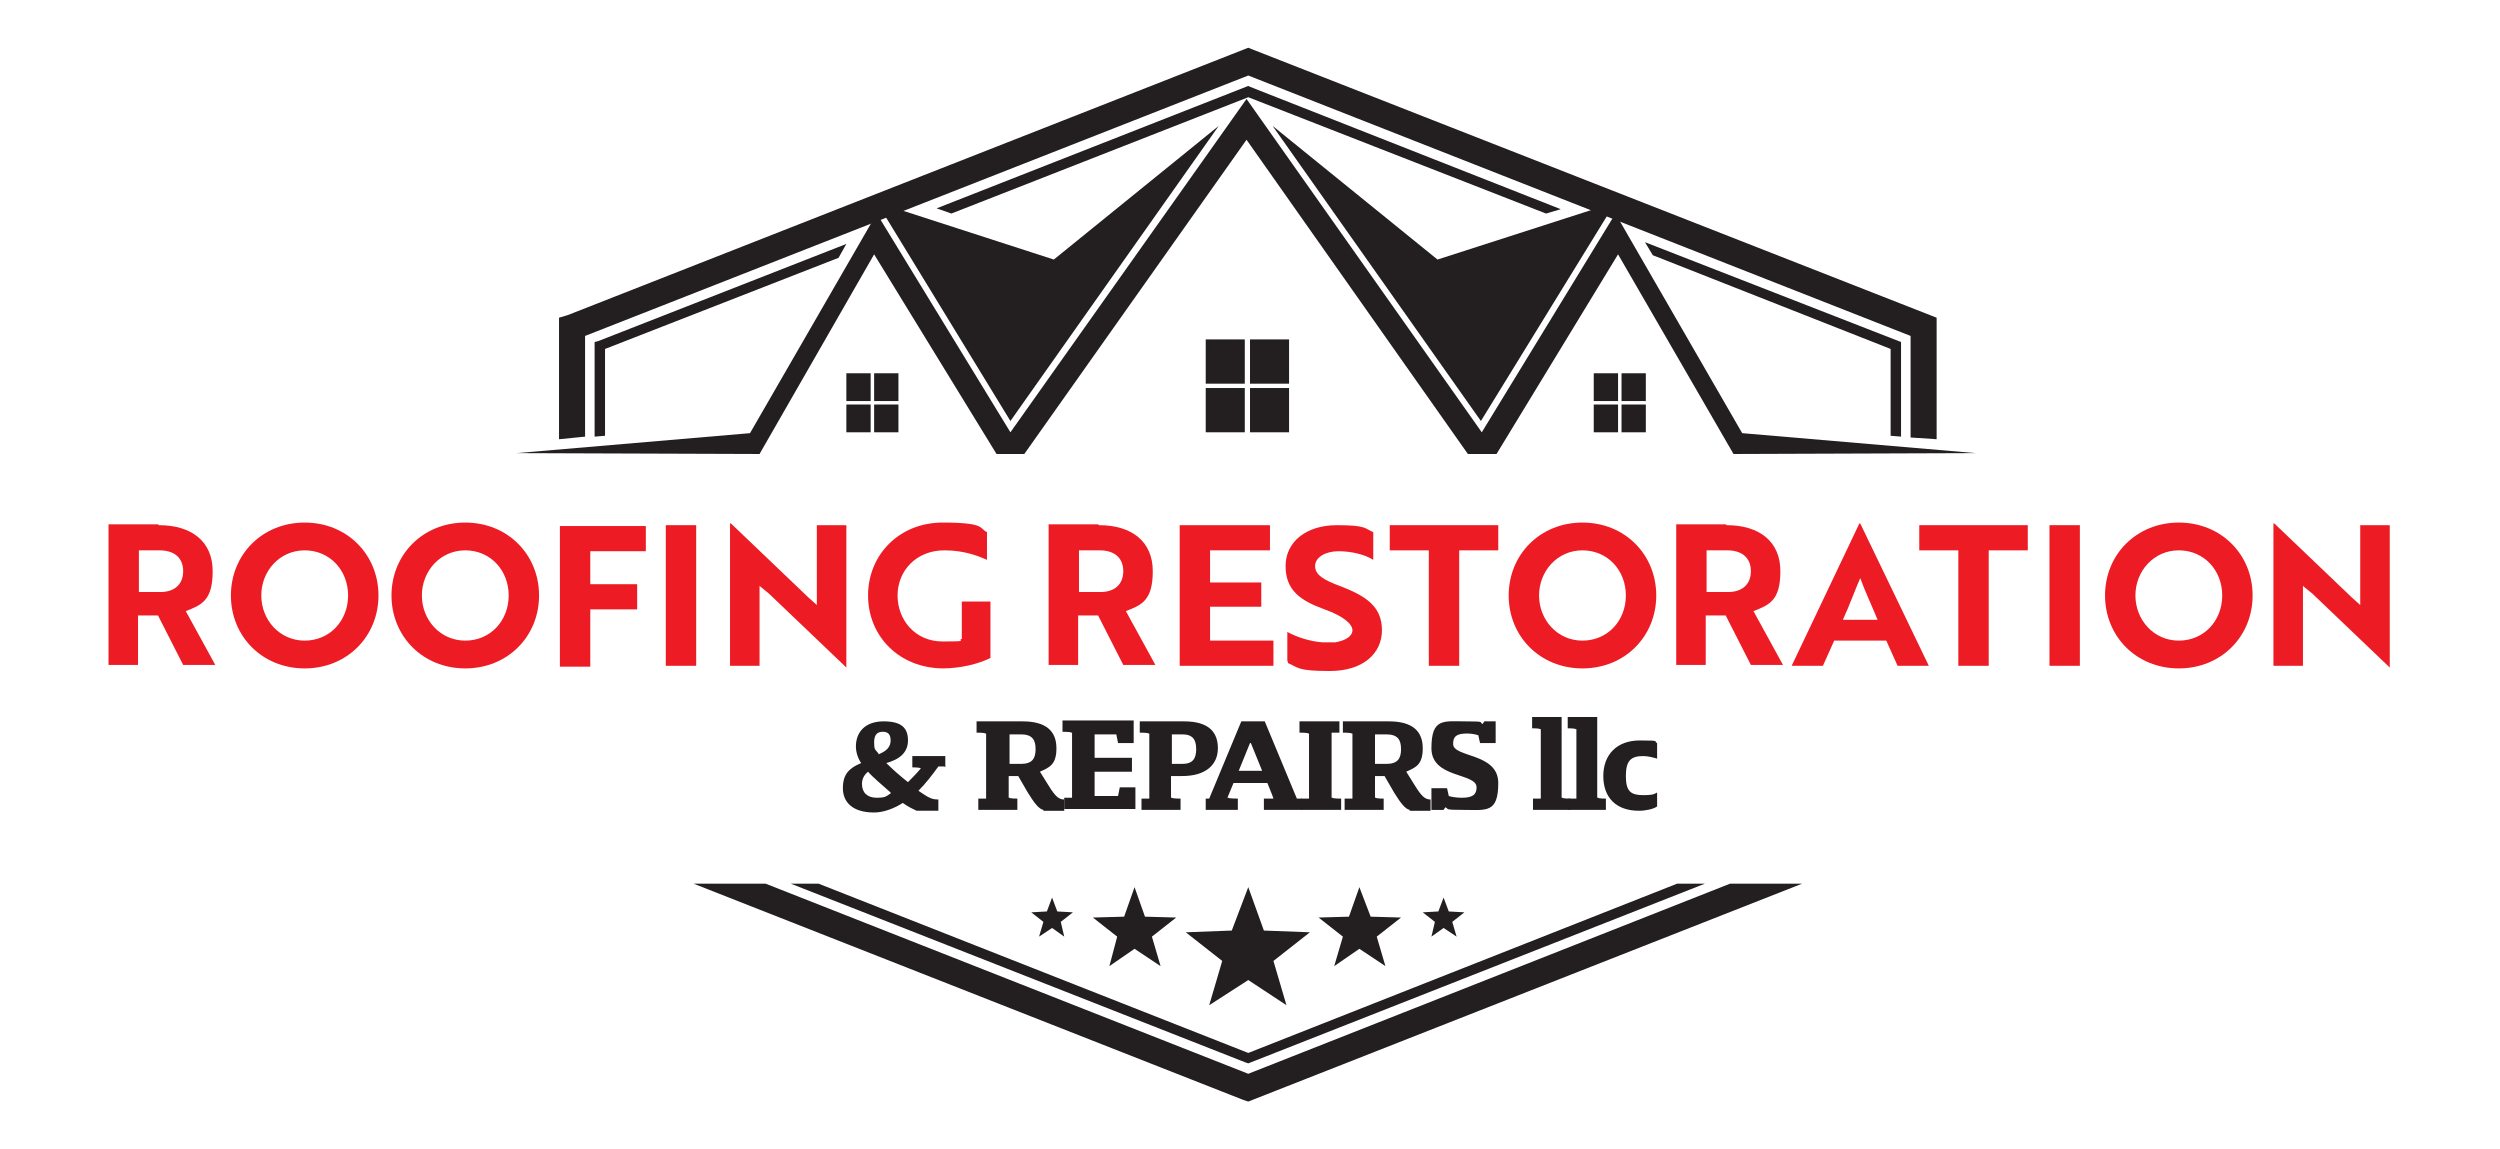
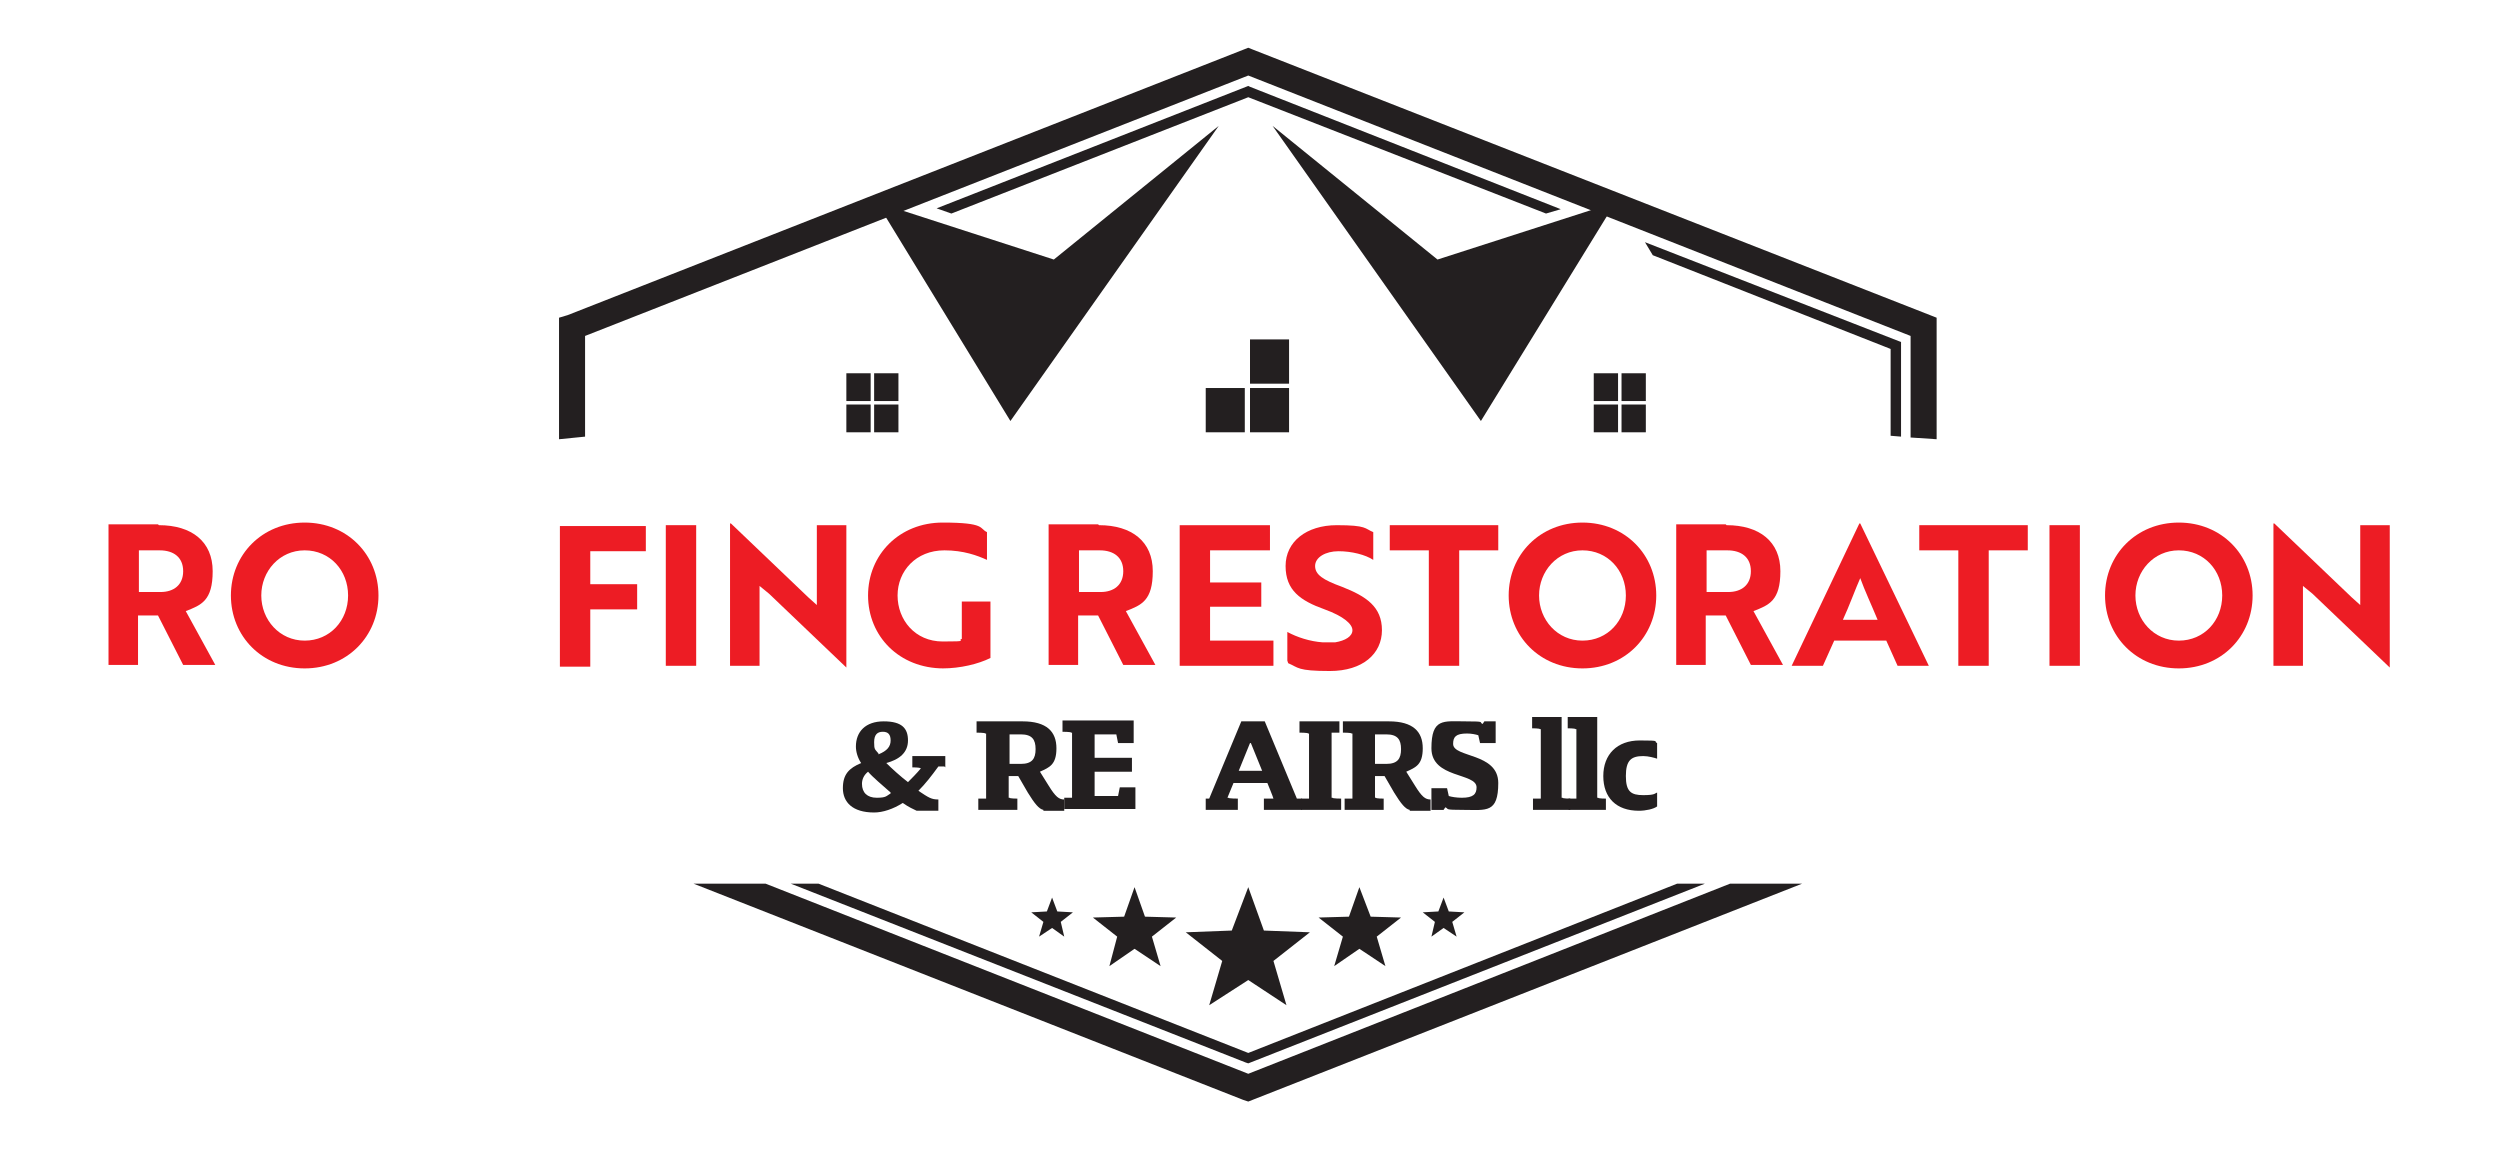
<svg xmlns="http://www.w3.org/2000/svg" id="logo" version="1.1" viewBox="0 0 288 132.4">
  <defs>
    <style>
      .st0 {
        fill: #231f20;
      }

      .st1 {
        fill: #231f20;
      }

      .st2 {
        fill: #ed1c24;
      }
    </style>
  </defs>
  <g>
    <path class="st2" d="M18.3,60.5c3.8,0,6.2,1.9,6.2,5.3s-1.3,3.9-3.1,4.6l3.4,6.2h-3.7l-2.9-5.7h-2.3v5.7h-3.4v-16.2h5.7ZM16,63.4v4.8h2.5c1.5,0,2.6-.8,2.6-2.4s-1.1-2.4-2.7-2.4h-2.4Z" />
    <path class="st2" d="M35.1,60.2c4.9,0,8.5,3.7,8.5,8.4s-3.6,8.4-8.5,8.4-8.5-3.7-8.5-8.4,3.6-8.4,8.5-8.4ZM35.1,73.8c2.9,0,5-2.3,5-5.2s-2.1-5.2-5-5.2-5,2.4-5,5.2,2.1,5.2,5,5.2Z" />
-     <path class="st2" d="M53.6,60.2c4.9,0,8.5,3.7,8.5,8.4s-3.6,8.4-8.5,8.4-8.5-3.7-8.5-8.4,3.6-8.4,8.5-8.4ZM53.6,73.8c2.9,0,5-2.3,5-5.2s-2.1-5.2-5-5.2-5,2.4-5,5.2,2.1,5.2,5,5.2Z" />
    <path class="st2" d="M68,63.4v3.9h5.4v2.9h-5.4v6.6h-3.5v-16.2h9.9v2.9h-6.4Z" />
    <path class="st2" d="M76.7,76.7v-16.2h3.5v16.2h-3.5Z" />
    <path class="st2" d="M97.5,76.9l-8.9-8.5-1.1-.9v9.2h-3.4v-16.4h.1l8.9,8.5,1,.9v-9.2h3.4v16.4h-.1Z" />
    <path class="st2" d="M108.7,77c-5.1,0-8.7-3.7-8.7-8.4s3.6-8.4,8.6-8.4,4.2.7,5.1,1.1v3.2c-1.1-.5-2.7-1.1-4.9-1.1-3.3,0-5.4,2.4-5.4,5.2s2,5.3,5.2,5.3,1.6-.1,2.2-.3v-4.3h3.3v6.5c-1.4.7-3.5,1.2-5.5,1.2Z" />
    <path class="st2" d="M126.6,60.5c3.8,0,6.2,1.9,6.2,5.3s-1.3,3.9-3.1,4.6l3.4,6.2h-3.7l-2.9-5.7h-2.3v5.7h-3.4v-16.2h5.7ZM124.3,63.4v4.8h2.5c1.5,0,2.6-.8,2.6-2.4s-1.1-2.4-2.7-2.4h-2.4Z" />
    <path class="st2" d="M135.9,76.7v-16.2h10.4v2.9h-6.9v3.7h5.9v2.8h-5.9v3.9h7.3v2.9h-10.7Z" />
    <path class="st2" d="M148.3,76.1v-3.3c1.1.6,2.6,1.1,4.1,1.2.5,0,1,0,1.4,0,1.2-.2,2-.7,2-1.4s-1-1.6-3.2-2.4c-2.8-1-4.5-2.2-4.5-5s2.4-4.7,5.9-4.7,3.2.4,4.2.8v3.2c-.9-.6-2.5-1-4-1s-2.7.7-2.7,1.7.9,1.6,3.1,2.4c2.8,1.1,4.6,2.3,4.6,5s-2.2,4.7-6,4.7-3.6-.4-4.8-.9Z" />
    <path class="st2" d="M168.1,63.4v13.3h-3.5v-13.3h-4.5v-2.9h12.5v2.9h-4.5Z" />
    <path class="st2" d="M182.3,60.2c4.9,0,8.5,3.7,8.5,8.4s-3.6,8.4-8.5,8.4-8.5-3.7-8.5-8.4,3.6-8.4,8.5-8.4ZM182.3,73.8c2.9,0,5-2.3,5-5.2s-2.1-5.2-5-5.2-5,2.4-5,5.2,2.1,5.2,5,5.2Z" />
    <path class="st2" d="M198.9,60.5c3.8,0,6.2,1.9,6.2,5.3s-1.3,3.9-3.1,4.6l3.4,6.2h-3.7l-2.9-5.7h-2.3v5.7h-3.4v-16.2h5.7ZM196.6,63.4v4.8h2.5c1.5,0,2.6-.8,2.6-2.4s-1.1-2.4-2.7-2.4h-2.4Z" />
    <path class="st2" d="M214.2,60.3h.1l7.9,16.4h-3.6l-1.3-2.9h-6l-1.3,2.9h-3.6l7.8-16.4ZM216.3,71.4c-.7-1.7-1.5-3.4-2-4.8-.5,1.1-1.3,3.3-2,4.8h4Z" />
    <path class="st2" d="M229.1,63.4v13.3h-3.5v-13.3h-4.5v-2.9h12.5v2.9h-4.5Z" />
    <path class="st2" d="M236.1,76.7v-16.2h3.5v16.2h-3.5Z" />
    <path class="st2" d="M251,60.2c4.9,0,8.5,3.7,8.5,8.4s-3.6,8.4-8.5,8.4-8.5-3.7-8.5-8.4,3.6-8.4,8.5-8.4ZM251,73.8c2.9,0,5-2.3,5-5.2s-2.1-5.2-5-5.2-5,2.4-5,5.2,2.1,5.2,5,5.2Z" />
    <path class="st2" d="M275.3,76.9l-8.9-8.5-1.1-.9v9.2h-3.4v-16.4h.1l8.9,8.5,1,.9v-9.2h3.4v16.4h-.1Z" />
  </g>
  <g>
    <path class="st0" d="M108.8,88.3h-.7c-.8,1.1-1.5,2-2.3,2.8,1.2.8,1.5,1,2.3,1v1.3h-2.5c-.4-.2-.9-.4-1.6-.9-1.1.7-2.3,1.1-3.3,1.1-2.5,0-3.6-1.2-3.6-2.8s.7-2.3,2.1-2.9c-.4-.6-.6-1.3-.6-1.9,0-1.7,1.1-2.9,3.2-2.9s2.8.8,2.8,2.2-1,2.2-2.5,2.6c.6.6,1.7,1.6,2.5,2.2.4-.4,1-1,1.5-1.6h-.1c0-.1-.9-.1-.9-.1v-1.3h3.8v1.3ZM102.6,91.3c-.9-.8-2.1-1.8-2.6-2.4-.5.4-.7.9-.7,1.4,0,1,.6,1.6,1.7,1.6s1.1-.2,1.6-.5ZM101.2,86.9c1-.4,1.4-.9,1.4-1.6s-.3-1-.9-1-1,.3-1,1.2.1.8.5,1.3Z" />
    <path class="st0" d="M120.2,93.3c-.5-.1-1-.7-1.8-2l-1.1-1.9h-1.1v2.5h.1c0,.1.9.1.9.1v1.3h-4.5v-1.3h.9v-7.5h-.1c0-.1-1-.1-1-.1v-1.3h5.3c2.8,0,3.9,1.2,3.9,3.1s-.8,2.2-1.9,2.7l1,1.6c.8,1.3,1.2,1.6,1.8,1.6v1.3h-2.4ZM117.6,88c1.3,0,1.7-.6,1.7-1.7s-.4-1.7-1.7-1.7h-1.3v3.4h1.3Z" />
    <path class="st0" d="M130.6,85.6h-1.8l-.2-1h-2.5v2.7h4.3v1.6h-4.3v2.8h2.7l.2-1h1.8v2.5h-8.2v-1.3h.9v-7.5h-.1c0-.1-1-.1-1-.1v-1.3h8.2v2.5Z" />
-     <path class="st0" d="M136.1,93.3h-4.6v-1.3h.9v-7.5h-.1c0-.1-1-.1-1-.1v-1.3h5.1c2.8,0,3.9,1.2,3.9,3.1s-1.4,3.2-4.1,3.2h-1.3v2.5h.1c0,.1,1,.1,1,.1v1.3ZM136.2,88c1.2,0,1.6-.6,1.6-1.7s-.4-1.7-1.6-1.7h-1.2v3.4h1.2Z" />
    <path class="st0" d="M145.6,93.3v-1.3h1.1c0-.1-.7-1.8-.7-1.8h-3.9l-.7,1.7h.1c0,.1,1.1.1,1.1.1v1.3h-3.7v-1.3h.4l3.7-8.9h2.7l3.7,8.9h.6v1.3h-4.5ZM144.1,85.6h-.1l-1.3,3.2h2.7l-1.3-3.2Z" />
    <path class="st0" d="M149.9,93.3v-1.3h.9v-7.5h-.1c0-.1-1-.1-1-.1v-1.3h4.6v1.3h-.9v7.5h.1c0,.1,1,.1,1,.1v1.3h-4.6Z" />
    <path class="st0" d="M162.4,93.3c-.5-.1-1-.7-1.8-2l-1.1-1.9h-1.1v2.5h.1c0,.1.9.1.9.1v1.3h-4.5v-1.3h.9v-7.5h-.1c0-.1-1-.1-1-.1v-1.3h5.3c2.8,0,3.9,1.2,3.9,3.1s-.8,2.2-1.9,2.7l1,1.6c.8,1.3,1.2,1.6,1.8,1.6v1.3h-2.4ZM159.7,88c1.3,0,1.7-.6,1.7-1.7s-.4-1.7-1.7-1.7h-1.3v3.4h1.3Z" />
    <path class="st0" d="M172.3,83.1v2.5h-1.8l-.2-.9c-.3-.1-.8-.2-1.3-.2-1.3,0-1.6.4-1.6,1.2,0,1.6,5.2,1,5.2,4.5s-1.4,3.1-3.9,3.1-1.7-.1-2.2-.3l-.2.3h-1.4v-2.5h1.8l.2.9c.3.1.9.2,1.5.2,1.3,0,1.7-.4,1.7-1.2,0-1.7-5.2-1-5.2-4.5s1.4-3.1,3.9-3.1,1.5.1,2,.3l.2-.3h1.4Z" />
    <path class="st0" d="M176.6,93.3v-1.3h.9v-8h-.1c0-.1-.9-.1-.9-.1v-1.3h3.4v9.3h.1c0,.1.9.1.9.1v1.3h-4.3Z" />
    <path class="st0" d="M180.7,93.3v-1.3h.9v-8h-.1c0-.1-.9-.1-.9-.1v-1.3h3.4v9.3h.1c0,.1.9.1.9.1v1.3h-4.3Z" />
    <path class="st0" d="M190.9,87.4c-.3-.1-1-.3-1.6-.3-1.4,0-2,.5-2,2.3s.6,2.2,2,2.2,1.3-.2,1.6-.3v1.6c-.4.3-1.3.5-2.1.5-2.6,0-4.1-1.5-4.1-4s1.6-4.1,4.2-4.1,1.5.1,2,.3v1.7Z" />
  </g>
  <g>
    <polygon class="st1" points="121.2 103.4 121.8 105 123.6 105.1 122.2 106.2 122.6 107.9 121.2 106.9 119.7 107.9 120.2 106.2 118.8 105.1 120.6 105 121.2 103.4" />
    <polygon class="st1" points="129.5 105.6 125.9 105.7 128.7 107.9 127.8 111.3 130.7 109.3 133.7 111.3 132.7 107.9 135.5 105.7 131.9 105.6 130.7 102.2 129.5 105.6" />
    <polygon class="st1" points="141.9 107.2 136.6 107.4 140.8 110.7 139.3 115.8 143.8 112.9 148.2 115.8 146.7 110.7 150.9 107.4 145.6 107.2 143.8 102.2 141.9 107.2" />
    <polygon class="st1" points="155.4 105.6 151.9 105.7 154.7 107.9 153.7 111.3 156.6 109.3 159.6 111.3 158.6 107.9 161.4 105.7 157.9 105.6 156.6 102.2 155.4 105.6" />
    <polygon class="st1" points="165.7 105 163.9 105.1 165.3 106.2 164.9 107.9 166.3 106.9 167.8 107.9 167.3 106.2 168.7 105.1 166.9 105 166.3 103.4 165.7 105" />
  </g>
  <g>
    <polygon class="st1" points="144.3 5.7 143.8 5.5 65.4 36.3 64.4 36.6 64.4 50.6 67.4 50.3 67.4 38.7 143.8 8.7 220.1 38.7 220.1 50.4 223.1 50.6 223.1 36.6 144.3 5.7" />
    <polygon class="st1" points="143.8 9.9 107.9 24 109.6 24.6 143.8 11.2 178.1 24.6 179.8 24.1 144 10 143.8 9.9" />
    <polygon class="st1" points="189.5 27.9 190.4 29.4 217.8 40.2 217.8 50.2 219 50.3 219 39.4 189.5 27.9" />
-     <polygon class="st1" points="68.5 39.4 68.5 50.3 69.7 50.2 69.7 40.2 96.6 29.7 97.5 28.1 68.9 39.3 68.5 39.4" />
  </g>
  <g>
    <polygon class="st1" points="143.8 126.9 207.6 101.8 199.3 101.8 143.8 123.7 88.2 101.8 79.9 101.8 143.2 126.7 143.8 126.9" />
    <polygon class="st1" points="143.8 122.5 196.4 101.8 193.2 101.8 143.8 121.3 94.3 101.8 91.1 101.8 143.5 122.4 143.8 122.5" />
  </g>
  <g>
    <rect class="st1" x="97.5" y="46.6" width="2.8" height="3.2" />
    <rect class="st1" x="100.7" y="46.6" width="2.8" height="3.2" />
    <rect class="st1" x="97.5" y="43" width="2.8" height="3.2" />
    <rect class="st1" x="100.7" y="43" width="2.8" height="3.2" />
  </g>
  <g>
    <rect class="st1" x="183.6" y="46.6" width="2.8" height="3.2" />
    <rect class="st1" x="186.8" y="46.6" width="2.8" height="3.2" />
    <rect class="st1" x="183.6" y="43" width="2.8" height="3.2" />
    <rect class="st1" x="186.8" y="43" width="2.8" height="3.2" />
  </g>
  <g>
    <rect class="st1" x="138.9" y="44.7" width="4.5" height="5.1" />
    <rect class="st1" x="144" y="44.7" width="4.5" height="5.1" />
-     <rect class="st1" x="138.9" y="39.1" width="4.5" height="5.1" />
    <rect class="st1" x="144" y="39.1" width="4.5" height="5.1" />
  </g>
-   <polygon class="st1" points="200.7 49.9 186.1 24.6 170.7 49.8 143.6 11.4 116.4 49.8 101 24.6 86.4 49.9 59.5 52.2 87.5 52.3 100.7 29.3 114.8 52.3 118 52.3 143.6 16.1 169.1 52.3 172.4 52.3 186.4 29.3 199.7 52.3 227.6 52.2 200.7 49.9" />
  <polygon class="st1" points="121.4 29.9 101 23.3 116.4 48.5 140.4 14.5 121.4 29.9" />
  <polygon class="st1" points="146.6 14.5 170.6 48.5 186.1 23.3 165.6 29.9 146.6 14.5" />
</svg>